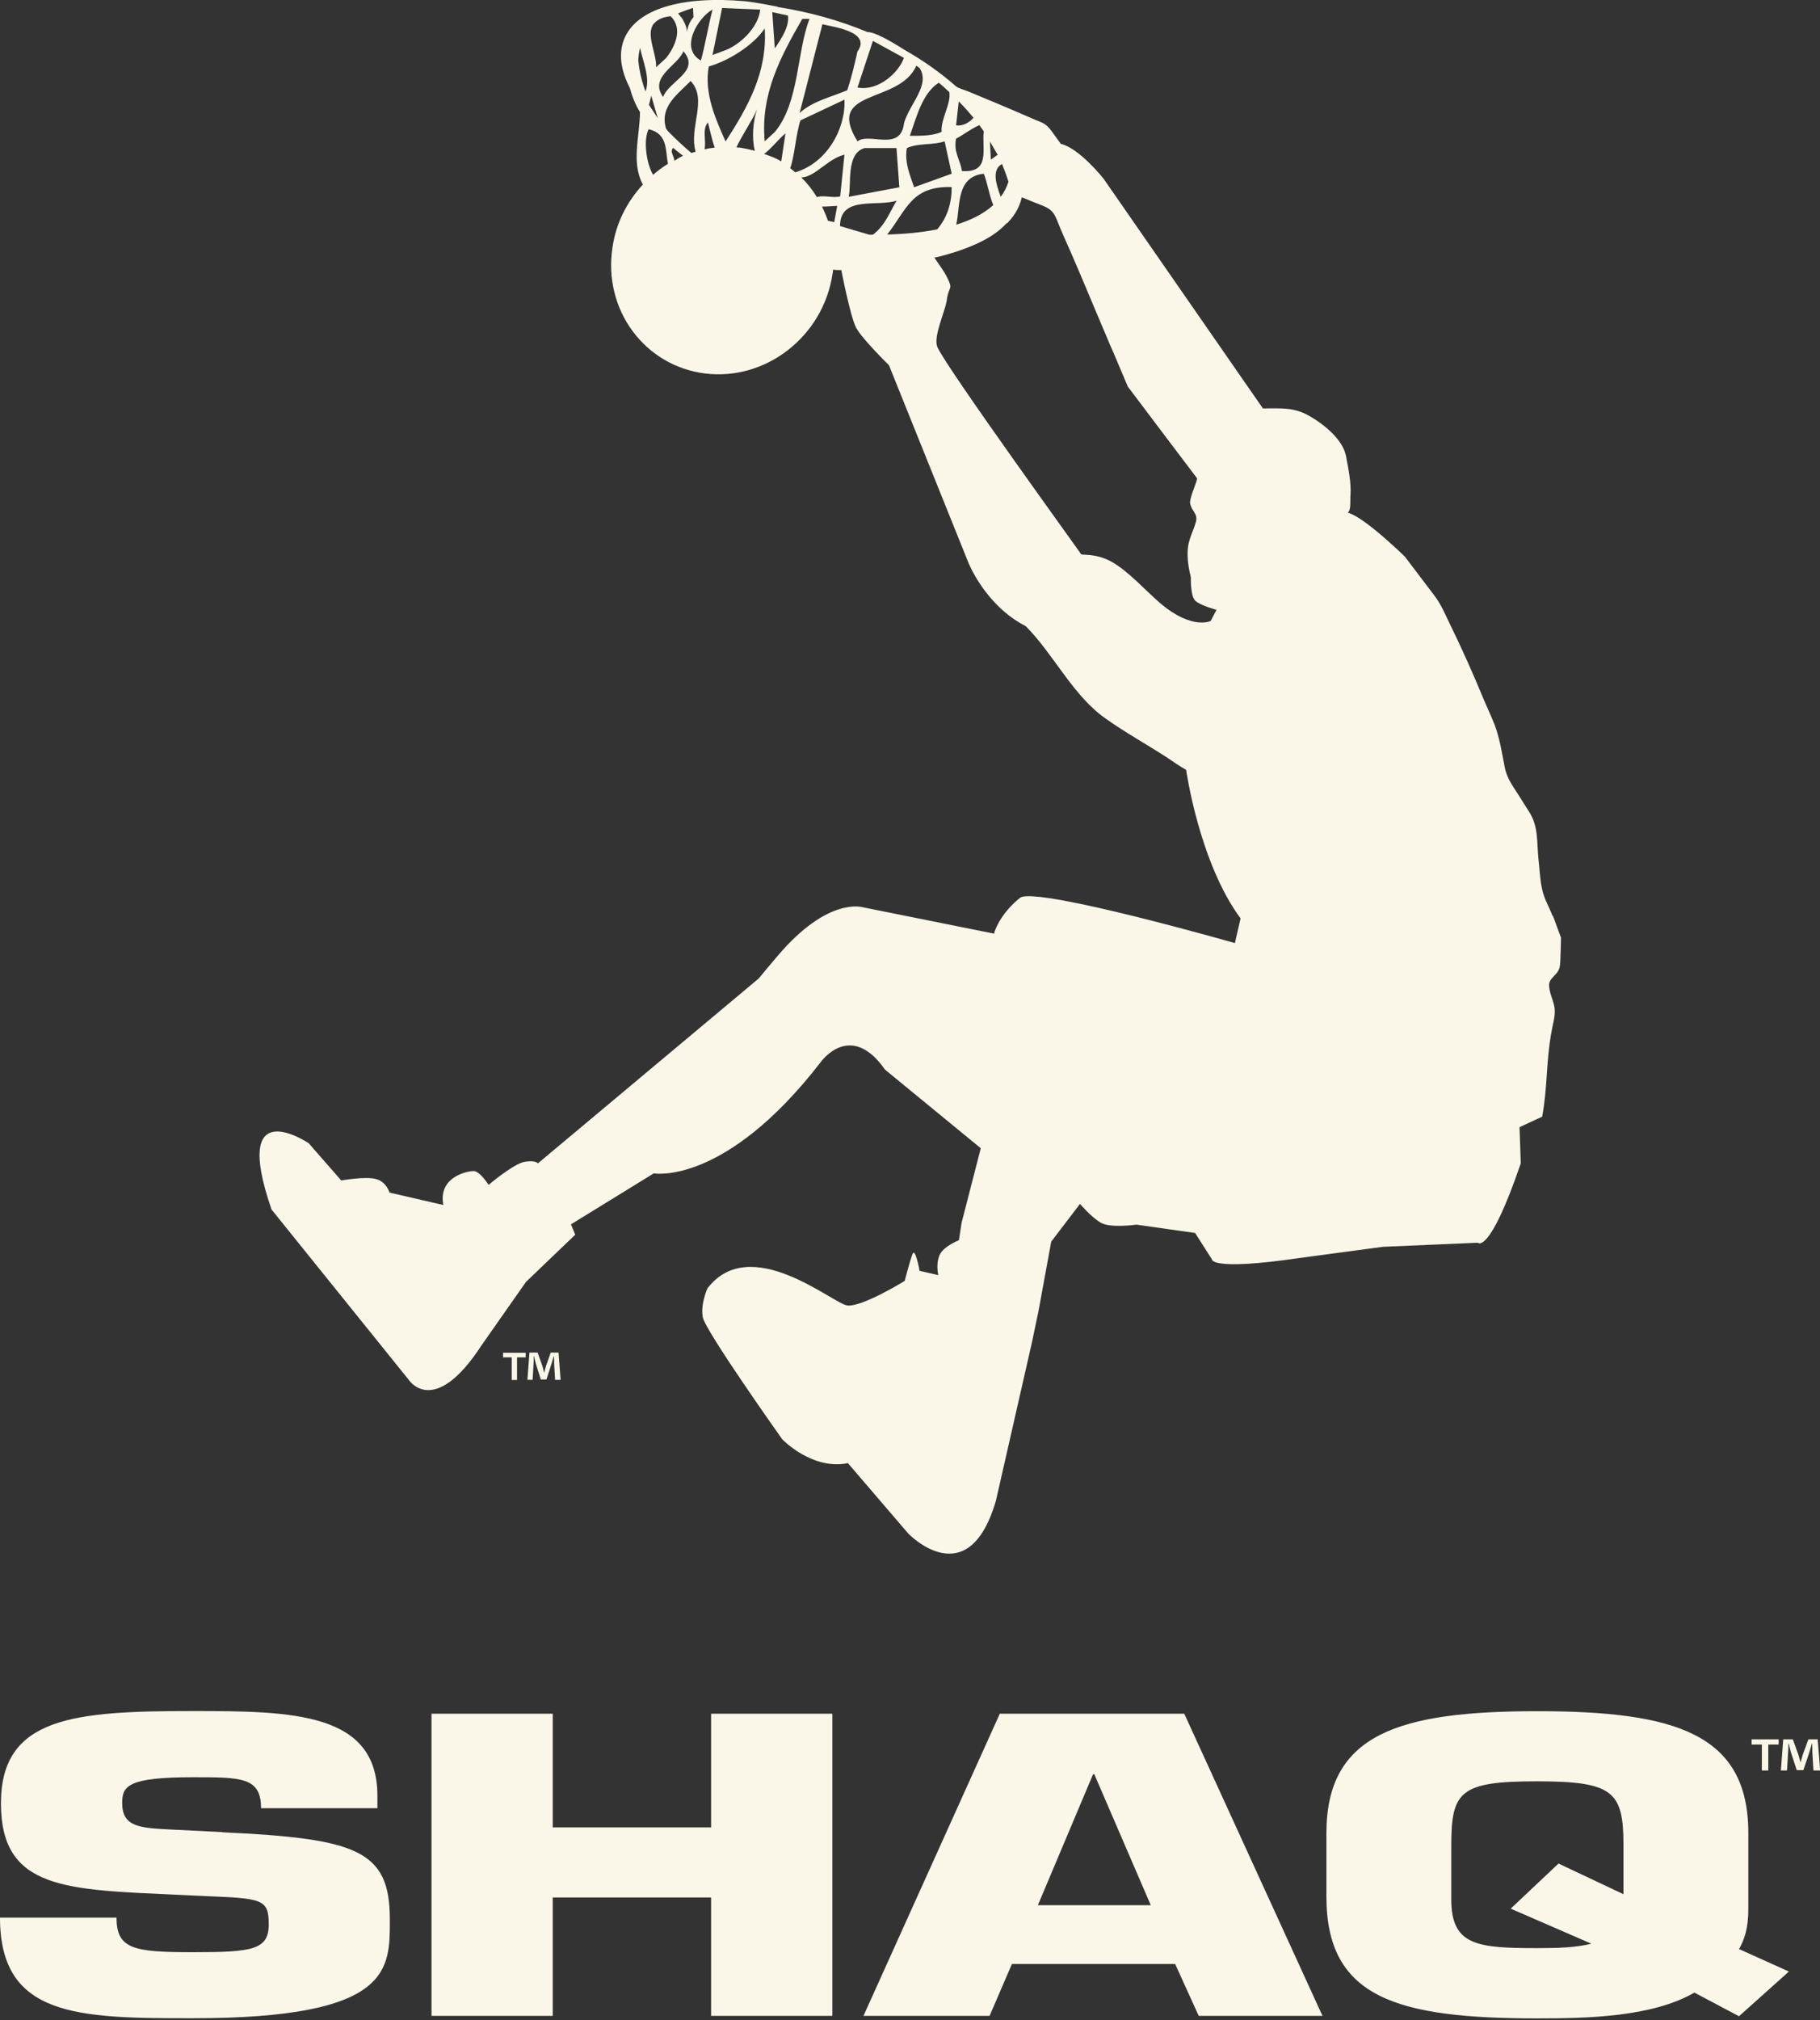
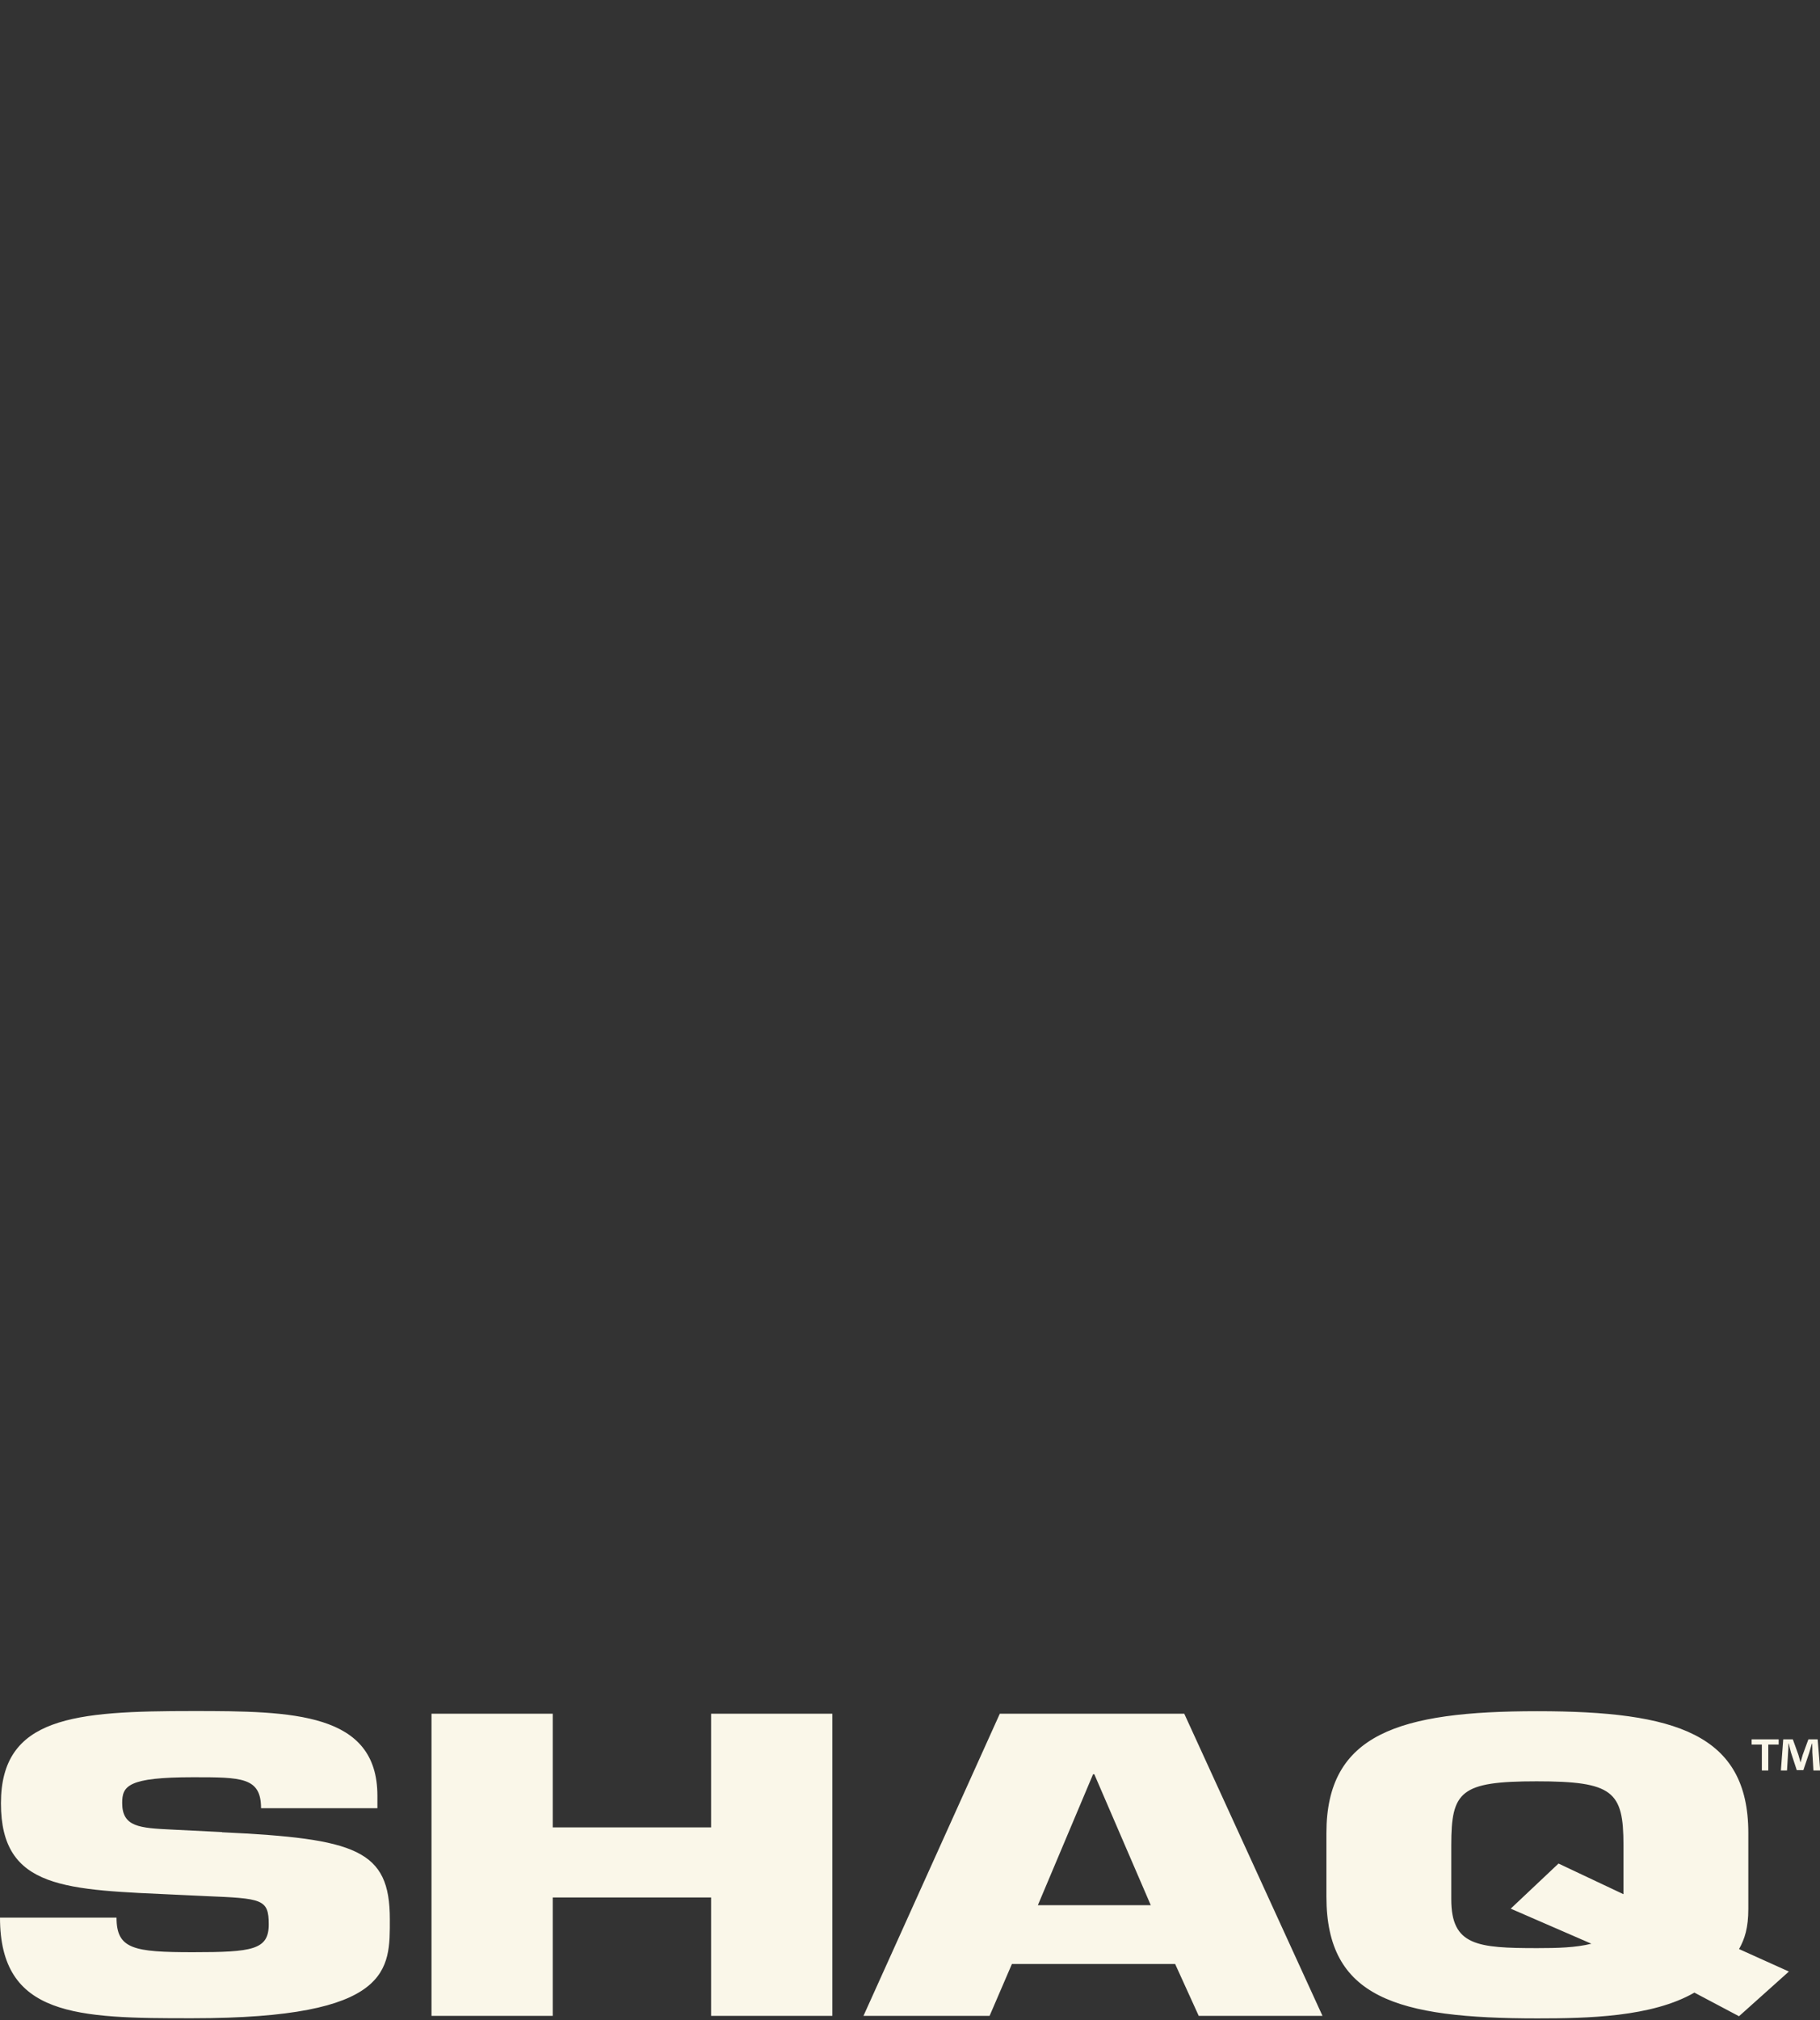
<svg xmlns="http://www.w3.org/2000/svg" width="247" height="274" viewBox="0 0 247 274" fill="none">
  <rect x="0" y="0" width="247" height="274" fill="#333333" stroke="none" />
  <path d="M30.113 248.509C48.381 249.362 52.905 250.897 52.905 260.3C52.905 267.08 53.311 273.733 26.165 273.733C10.457 273.754 0 273.519 0 260.087H15.814C15.814 264.351 18.119 264.777 26.186 264.777C34.253 264.777 36.472 264.458 36.472 261.003C36.472 257.549 35.576 257.485 27.85 257.165L24.222 256.995C9.006 256.291 0.128 256.334 0.128 244.585C0.128 232.837 10.094 232.069 26.207 232.069C39.695 232.069 51.219 232.24 51.219 243.562V245.246H35.427C35.427 241.046 32.78 241.046 26.207 241.046C17.329 241.046 16.582 242.24 16.582 244.543C16.582 247.805 18.972 247.933 23.326 248.146L30.155 248.487L30.113 248.509ZM112.96 273.413V232.432H96.505V247.848H75.015V232.432H58.561V273.413H75.015V257.357H96.505V273.413H112.96ZM159.462 266.377H137.331L134.301 273.413H117.185L135.688 232.432H160.722L179.481 273.413H162.685L159.484 266.377H159.462ZM156.176 258.402L148.514 240.641H148.344L140.853 258.402H156.155H156.176ZM236.035 273.477L229.953 270.257C224.191 273.583 215.398 273.754 208.633 273.754C189.554 273.754 180.014 270.961 180.014 257.251V248.615C180.014 235.161 189.874 232.091 208.633 232.091C227.392 232.091 237.273 235.161 237.273 248.615V258.893C237.273 261.472 236.782 262.986 236.014 264.351L242.779 267.4L236.014 273.456L236.035 273.477ZM211.514 252.752L220.328 256.91V250.236C220.328 242.965 218.919 241.6 208.548 241.6C198.176 241.6 196.959 242.965 196.959 250.236V257.613C196.959 263.882 200.48 264.223 208.633 264.223C211.365 264.223 213.84 264.159 215.974 263.626L205.026 258.871L211.514 252.752ZM241.392 235.907V236.611H239.983V240.129H239.108V236.611H237.721V235.907H241.37H241.392ZM246.108 240.129L245.959 237.656C245.959 237.336 245.959 236.931 245.938 236.483H245.895C245.788 236.845 245.639 237.357 245.532 237.741L244.742 240.086H243.846L243.056 237.677C242.971 237.357 242.843 236.845 242.758 236.483H242.715C242.715 236.867 242.715 237.272 242.672 237.656L242.523 240.129H241.691L242.011 235.907H243.313L244.059 237.976C244.166 238.295 244.23 238.615 244.358 239.042C244.465 238.679 244.572 238.295 244.657 237.997L245.425 235.907H246.684L247.026 240.129H246.151H246.108Z" fill="#FAF7E9" />
-   <path d="M164.307 84.222C164.307 84.222 161.789 85.501 157.435 81.791C155.386 80.022 153.081 77.42 150.841 76.184C148.6 74.947 146.7 75.374 146.7 75.139C146.892 75.331 128.646 50.171 127.237 47.122C126.554 45.629 128.411 42.09 128.539 40.363C128.838 38.764 129.35 39.275 128.539 37.633C128.091 36.717 127.386 35.821 126.81 34.947C127.13 34.883 127.301 34.84 127.301 34.84C132.38 33.561 135.133 31.919 136.563 30.32C136.649 30.277 136.713 30.213 136.819 30.171V30.128C137.737 29.19 138.377 28.038 138.676 26.759C139.21 26.972 139.85 27.228 140.405 27.463C142.069 28.124 142.816 28.23 143.456 29.872C144.054 31.407 144.758 32.921 145.42 34.435C146.999 38.06 148.493 41.727 150.051 45.352C150.392 46.205 150.755 47.036 151.139 47.889L153.06 52.431C153.06 52.431 162.386 64.798 162.45 64.862C162.578 65.054 161.405 67.57 161.511 68.209C161.639 69.254 162.578 69.638 162.322 70.704C161.959 72.09 161.298 73.049 161.191 74.563C161.106 75.779 161.319 77.143 161.618 78.316C161.618 78.316 161.533 80.832 162.216 81.472C162.898 82.133 165.097 82.708 165.097 82.708L164.307 84.222ZM120.408 31.812C123.076 28.401 123.716 25.203 129.158 25.373C129.158 27.548 128.582 29.467 127.194 31.109C124.954 31.557 122.585 31.748 120.429 31.812M118.466 31.834H117.975L114.005 30.661C114.005 26.461 119.106 28.102 121.688 27.207C120.728 28.806 120.13 30.576 118.466 31.834ZM113.216 30.128C112.917 30.085 112.64 30 112.362 29.936C112.127 29.275 111.871 28.636 111.551 28.017C112.213 28.038 112.938 27.932 113.621 27.932L113.216 30.128ZM108.734 24.073C110.612 24.03 112.341 21.514 114.603 20.981L114.027 26.631C113.152 26.908 111.701 26.418 110.868 26.738C110.271 25.757 109.566 24.861 108.734 24.051M108.627 16.333L114.603 13.518C114.795 17.441 112.234 22.111 107.923 23.369C107.688 23.177 107.475 22.985 107.24 22.815C107.859 21.109 108.009 18.188 108.627 16.333ZM106.024 21.898C105.191 21.365 104.658 21.237 103.698 20.874C104.53 20.32 105.746 18.763 106.6 18.102L106.024 21.898ZM108.884 2.559H109.865C108.094 7.122 108.499 13.881 105.149 17.91L103.783 19.169C103.185 12.793 105.938 7.676 108.884 2.559ZM102.438 20.448C101.777 20.277 101.094 20.128 100.39 20.021C100.24 20.021 100.091 20.021 99.942 19.979C100.752 18.252 101.926 16.61 102.78 14.797C102.14 16.418 102.033 18.891 102.438 20.427M96.185 9.019C98.746 8.294 102.204 6.226 103.783 3.859C104.167 9.872 101.414 14.627 98.469 19.19C97.103 16.098 95.545 12.665 96.185 9.04M95.609 20.256C95.887 19.105 95.246 17.548 96.079 16.61C96.377 17.761 96.612 18.934 96.996 20.021C96.527 20.064 96.057 20.149 95.588 20.256M96.698 1.301C96.1 3.646 95.716 6.034 95.118 8.209C92.173 6.567 94.734 2.367 96.698 1.301ZM94.414 20.576C94.243 20.64 94.03 20.682 93.817 20.746C92.749 19.829 91.725 18.891 90.743 17.889C90.615 17.74 90.487 17.591 90.381 17.42C89.506 14.414 92.002 12.772 93.731 10.981C96.1 13.518 93.432 17.292 94.414 20.597M91.533 21.834C91.469 21.087 90.85 20.554 91.362 20.064C91.789 20.427 92.259 20.789 92.707 21.13C92.109 21.386 92.067 21.493 91.512 21.812M88.631 23.71C87.67 22.068 87.307 18.891 88.033 17.527C90.679 18.145 90.274 20.427 90.658 22.218C89.954 22.644 89.271 23.156 88.631 23.71ZM86.624 8.209C86.624 8.209 86.624 7.484 86.859 6.482C87.307 8.486 88.268 10.661 87.606 12.409C87.115 11.109 86.774 9.701 86.624 8.188M88.374 12.942L89.271 16.034L88.076 14.222L88.396 12.942H88.374ZM88.652 3.284C88.844 3.092 89.036 2.9 89.292 2.729C89.698 2.473 90.231 2.281 90.999 2.196C92.771 3.859 91.576 6.397 90.402 7.868L89.036 9.126C89.164 7.377 87.628 4.755 88.673 3.284M89.996 13.156C88.033 10.405 91.96 8.955 92.749 6.951C95.118 9.701 90.786 10.96 89.996 13.156ZM93.283 1.322H93.347L94.051 1.066L94.115 2.324C93.603 2.921 93.304 3.689 93.219 4.35C93.24 3.582 92.749 2.836 92.621 2.559L92.024 1.812L93.304 1.322H93.283ZM97.999 1.087L103.164 1.301C102.972 3.646 100.411 6.205 98.064 6.951L96.698 7.463L97.999 1.087ZM106.941 2.111C107.134 3.561 106.13 5.117 105.149 6.567L104.807 1.642L106.941 2.111ZM116.374 6.951C115.969 8.785 115.585 10.426 114.987 12.239C112.832 13.156 110.271 13.71 108.521 15.331L111.615 3.284C112.661 3.603 118.338 4.2 116.396 6.951M118.466 5.544L122.67 7.846C122.072 9.68 119.319 12.409 116.374 11.876L118.466 5.544ZM122.072 25.395L115.179 26.695C115.585 25.053 114.774 20.81 117.335 20.085H121.667L122.051 25.395H122.072ZM124.356 8.913C124.505 8.998 124.655 9.126 124.804 9.232C126.298 11.535 123.417 14.115 122.691 16.695C122.243 20.661 117.954 17.91 116.374 19.169C111.893 11.94 122.051 14.2 124.356 8.913ZM129.158 23.561L124.057 25.395C123.652 24.115 122.691 22.111 123.076 20.085C124.655 19.36 126.618 19.723 128.197 19.169L129.158 23.561ZM127.408 11.215C127.899 11.62 128.368 12.047 128.838 12.495C129.094 14.094 127.643 16.141 127.792 17.889C126.618 18.422 125.039 18.422 123.481 18.422C124.399 15.842 125.167 12.644 127.408 11.215ZM134.792 27.825C133.469 29.019 131.74 29.872 129.777 30.469C130.353 27.91 129.734 23.966 133.511 23.561C133.96 24.606 134.216 26.397 134.813 27.847M129.755 18.806C130.844 18.23 131.783 17.463 132.914 16.972C133.085 17.228 133.298 17.505 133.511 17.804C133.213 20.085 134.514 23.497 130.545 23.198C130.353 21.727 129.371 20.64 129.755 18.806ZM130.118 13.753C130.801 14.435 131.463 15.181 132.124 15.97C131.569 16.61 130.673 17.143 129.755 16.994L130.118 13.753ZM134.322 19.147C134.514 19.488 135.219 20.682 135.411 21.023C135.24 21.023 134.621 21.62 134.472 21.62L134.344 19.147H134.322ZM135.987 22.239C136.307 23.028 136.606 23.817 136.862 24.648C136.627 25.416 136.264 26.077 135.816 26.695C135.133 24.883 134.6 23.006 135.987 22.239ZM210.703 124.222C210.255 123.028 209.551 121.898 209.295 120.619C208.974 119.276 208.953 117.804 208.782 116.418C208.569 114.265 208.782 112.175 207.63 110.278C207.182 109.574 206.734 108.849 206.285 108.146C205.432 106.738 204.535 105.715 204.215 104.052C203.831 102.133 203.554 100.192 202.849 98.316C202.401 97.186 201.868 96.056 201.377 94.904C199.947 91.429 198.389 87.932 196.724 84.542C196.106 83.241 195.508 81.855 194.612 80.704L190.664 75.501C190.664 75.501 185.115 70.064 182.895 69.531C183.407 69.254 183.215 67.634 183.279 67.165C183.407 65.565 182.981 63.497 182.682 61.898C182.255 59.595 179.651 57.527 177.667 56.397C175.554 55.203 173.847 55.395 171.392 55.395L149.774 24.243C149.774 24.243 146.508 20.107 143.969 19.51C143.713 19.147 143.435 18.785 143.179 18.422C142.517 17.527 142.197 16.93 141.173 16.524C140.191 16.141 139.252 15.693 138.271 15.288C135.966 14.286 133.618 13.326 131.313 12.367C130.865 12.175 130.097 12.004 129.713 11.684C127.579 9.808 125.231 8.166 122.713 6.738C120.664 5.437 118.701 4.35 117.74 4.35C113.877 2.75 109.801 1.62 105.597 0.959C105.938 0.959 102.46 0.298 101.137 0.171C92.664 -0.597 86.283 1.151 84.661 5.416C83.936 7.335 84.256 9.552 85.472 11.919C85.771 13.006 86.219 14.2 86.859 15.203C86.817 18.508 85.643 22.047 87.243 25.032C85.131 27.314 83.594 30.235 83.124 33.561C81.823 41.983 87.457 49.638 95.716 50.661C103.954 51.663 111.701 45.629 112.981 37.186C113.024 36.972 113.045 36.802 113.066 36.567C113.365 36.631 113.728 36.631 114.176 36.631C114.176 36.631 115.393 42.921 116.182 44.435C116.972 45.949 120.643 49.531 120.643 49.531L131.399 76.248C131.399 76.248 133.661 82.09 139.21 84.926C143.008 88.742 145.655 94.435 150.115 97.506C152.761 99.382 155.664 100.981 158.395 102.751C159.228 103.305 160.081 103.924 160.978 104.414C160.978 104.414 162.728 116.93 168.362 124.564L167.594 127.911C167.594 127.911 141.344 120.406 138.527 121.706C138.527 121.706 136.03 123.497 134.984 126.333L134.92 126.632L117.185 123.071C117.185 123.071 112.469 121.451 105.49 129.702C104.252 131.152 103.463 132.112 102.972 132.709L73.009 157.783C73.009 157.783 72.689 157.336 71.216 157.57C69.743 157.805 66.308 160.704 66.308 160.704C66.308 160.704 65.112 158.807 64.259 158.828C63.405 158.849 59.457 159.596 60.161 163.434L52.862 161.749C52.862 161.749 52.478 160.321 51.048 159.916C49.619 159.51 46.311 160.107 46.311 160.107L41.893 155.054C41.893 155.054 31.244 147.869 36.856 164.052L55.487 187.165C55.487 187.165 58.881 192.389 65.347 182.474L71.387 173.86L78.067 167.464L77.49 166.056L88.716 159.148C88.716 159.148 98.384 160.875 111.402 144.031C111.402 144.031 115.414 138.359 120.109 145.075L133.106 155.736L130.502 165.843L130.139 168.21C130.139 168.21 127.984 169.041 127.493 170.278C126.981 171.515 127.344 172.943 127.344 172.943L124.804 172.368C124.804 172.368 124.207 169.041 123.822 170.129C123.438 171.195 122.777 173.732 122.777 173.732C122.777 173.732 116.972 177.314 114.987 177.059C113.002 176.803 101.862 167.144 96.015 174.734C96.015 174.734 95.054 176.824 95.374 178.636C95.673 180.449 106.173 195.225 106.173 195.225C106.173 195.225 110.249 199.447 115.073 198.445L123.268 207.997C123.268 207.997 131.377 216.462 135.155 203.562L140.063 182.005L140.938 177.826L142.667 168.402L146.572 163.284C146.572 163.284 148.045 165.033 149.368 165.822C150.67 166.611 154.234 166.099 154.234 166.099L162.194 167.229L164.478 170.811C164.478 170.811 164.243 172.389 176.237 170.641L187.676 169.105L200.545 168.551C200.545 168.551 202.102 170.342 206.392 157.783L206.221 152.879L209.295 151.451C210.041 147.421 209.807 144.031 210.554 139.979C210.703 139.041 211.023 138.06 211.002 137.122C211.002 135.928 210.276 134.905 210.234 133.668C210.191 132.986 210.724 132.602 211.13 132.133C211.621 131.578 211.706 131.237 211.749 130.491C211.791 129.404 211.834 128.295 211.855 127.186C211.493 126.205 211.109 125.225 210.767 124.222M71.344 183.476V184.095H70.17V187.165H69.445V184.095H68.271V183.476H71.365H71.344ZM75.335 187.165L75.207 184.99C75.207 184.713 75.207 184.351 75.186 183.967H75.143C75.058 184.287 74.93 184.713 74.823 185.054L74.161 187.101H73.393L72.731 184.99C72.667 184.713 72.561 184.265 72.475 183.946H72.433C72.433 184.287 72.433 184.628 72.411 184.969L72.283 187.144H71.579L71.856 183.455H72.966L73.606 185.267C73.692 185.545 73.756 185.822 73.841 186.206C73.948 185.886 74.012 185.545 74.097 185.289L74.737 183.455H75.805L76.082 187.144H75.356L75.335 187.165Z" fill="#FAF7E9" />
</svg>